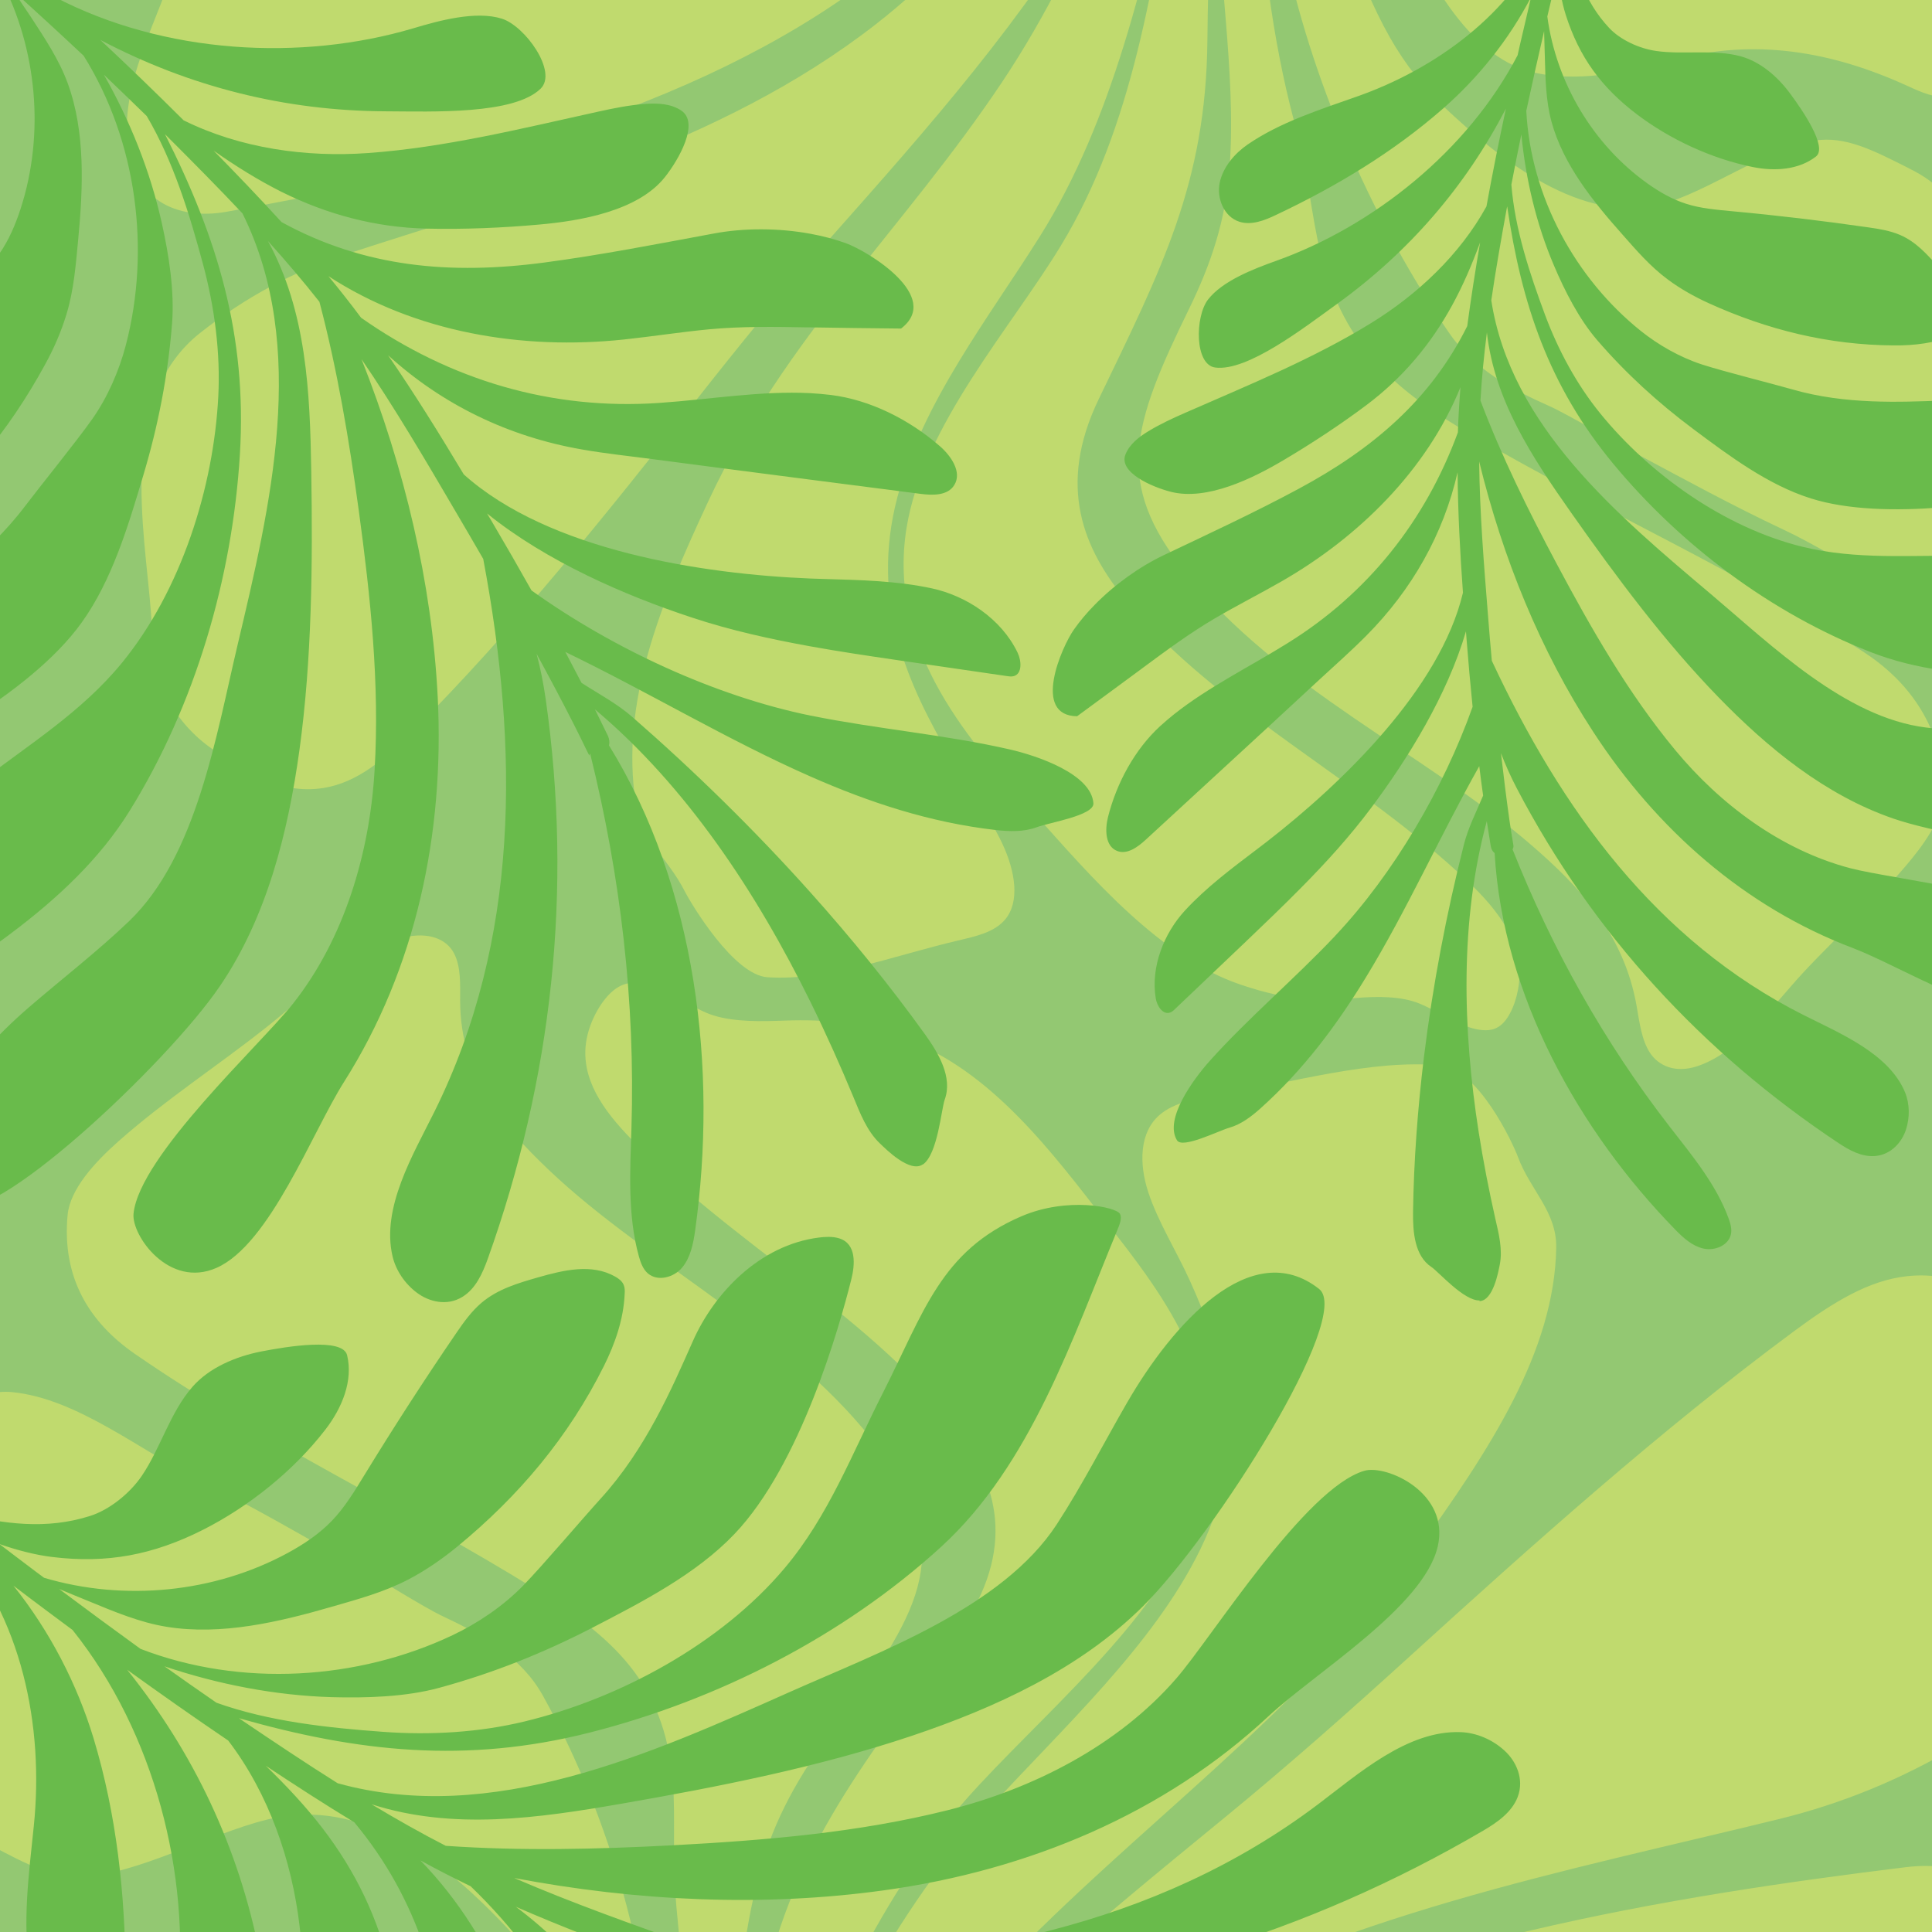
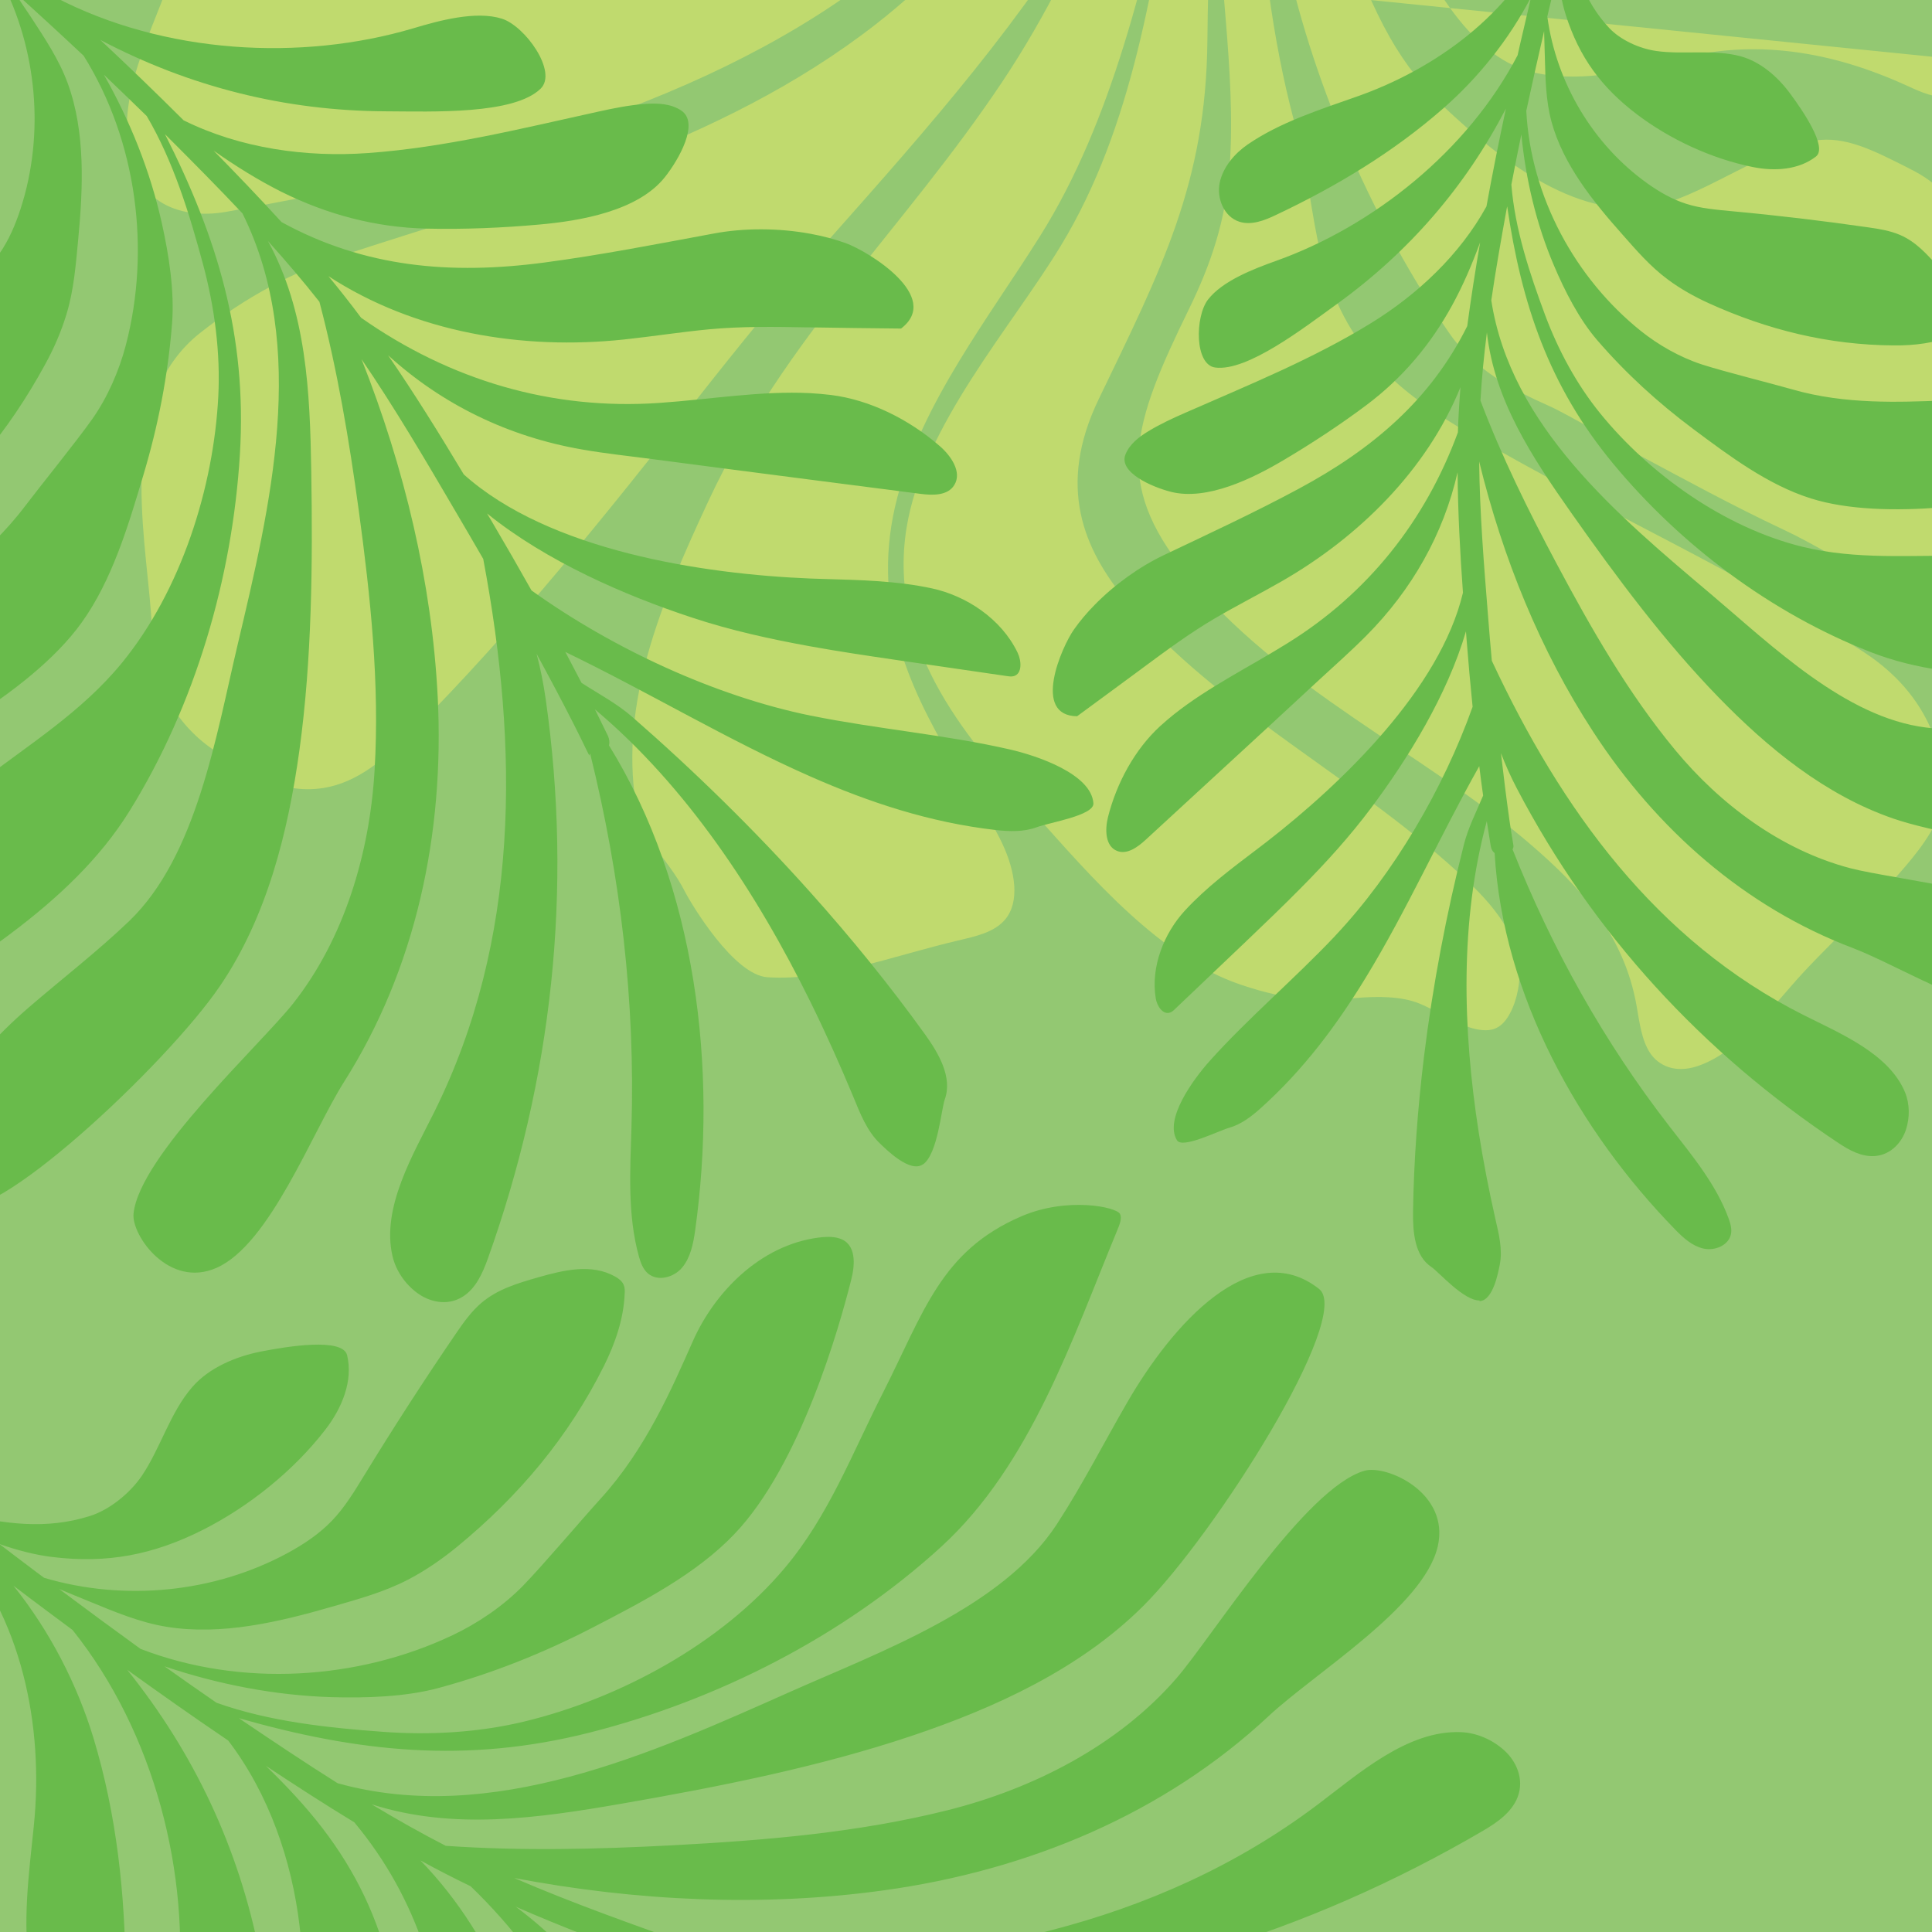
<svg xmlns="http://www.w3.org/2000/svg" id="Layer_1" version="1.1" viewBox="0 0 1800 1800">
  <defs>
    <style>
      .st0 {
        fill: none;
      }

      .st1 {
        fill: #69bb4b;
      }

      .st2 {
        fill: #93c872;
      }

      .st3 {
        fill: #c0da6e;
      }

      .st4 {
        clip-path: url(#clippath);
      }
    </style>
    <clipPath id="clippath">
      <rect class="st0" x="-32.1" y="-33.3" width="1864.3" height="1865.9" />
    </clipPath>
  </defs>
  <g class="st4">
    <rect class="st2" x="-274.6" y="-243.3" width="2299.4" height="2500.2" />
-     <path class="st3" d="M1754.4,2055.2c9.2-19.5,13.6-41.8,22.2-60.9,26.8-59.4,83.8-118,91.1-181.5,6.7-58.1-37.6-79.8-92-73.2-217.4,26.7-486.9,69.9-701.6,186.1-137.3,74.3-266.1,176.4-391.5,285.5,120-118.1,238.2-238.5,373.5-317.8,186.7-109.4,404.3-150.2,601.3-198.6,58.3-14.3,113.7-36.8,168.2-69.3,99.2-59.1,93.9-183.1,102.1-263,2.2-21.8,7.2-46.4,2-70-5.8-26-22.5-46.9-38.8-59.8-29.3-23.1-65.1-49.1-114.2-43.7-35.8,3.9-68.8,24.3-104.9,51-124.7,92.3-244,199.2-358.8,303.6-55.2,50.2-112.5,101-169.7,147.9-126.8,103.9-244.6,200.4-352.7,325-4.4,5.1-8.8,10.2-13.2,15.3,46.4-69.5,96.6-136.7,154.8-197.5,130.4-136.1,275.8-234.6,386-386.8,70.9-98.1,129.9-188.8,131.7-284.8.6-34.1-24.2-53.7-35.7-84.9-4.8-12.9-36.9-82-72.3-85.2-64.2-5.8-136.4,15.7-207.6,27.8-19.4,3.3-40,6.3-54,18.4-18.4,15.9-19.5,44.6-10.4,72.2,9.1,27.6,26.4,55,38.6,82,32.4,71.7,58.2,151.3,9.7,250.7-43.7,89.6-129.2,167.1-198,242.7-97.2,106.8-157,241.3-216.7,373.9,50.3-137.2,99.3-274.1,196.4-383.7,67.8-76.5,178.3-166,214.2-262.5,43.4-116.8-31.2-208.4-84-276.3-48.3-62-106.3-140.9-187.2-169.9-48.6-17.4-78.7-18.4-119.5-16.8-22.6.8-48,.2-66-7.8-21-9.3-40.3-24.1-58.3-27-8.5-1.3-17.6-1.6-27.6,6.5-10.9,8.9-20.6,26.1-24.3,42.2-7.9,34,10.1,63.5,36.2,91.3,95.2,101.5,236,173.6,311.5,280.2,35.9,50.6,53.1,111.1-7,192.4-89.2,120.7-152.3,200.7-179.6,336.6-13.8,69-29.8,137.4-50.7,205.7,3.3-15,6.4-30,9.4-44.7,18.9-92.6,15.8-189.9,40.7-282,13.6-50.1,37.1-91.1,68.3-132.8,81.4-108.8,111.3-162.2,52-249.2-78.2-114.8-221.3-181.5-317.3-273.1-42-40-81.8-86.4-82-157,0-15.2.9-31.8-5.8-44.4-6.7-12.7-23.1-20.4-47.5-14.4-47.6,11.8-93.2,56.8-128.5,84.5-44.3,35-93.5,67.1-136.3,105-22.5,19.9-45.3,44.9-47.6,68.8-5.5,58.6,20.2,100.1,62.7,129.5,117.7,81.4,250.6,143.3,373.2,219.3,70.8,43.9,120.3,86.5,127.9,178.2,3,36.3-1.3,73.1,4.3,127.1,8.3,78.8,3.8,165.3-8.2,250.5-11.2,79.6-19.2,164.3-50.6,246.9,26.7-116.9,43.6-235.3,38-341.3-6.8-128.8-46.8-258.3-104.5-362.3-19.9-35.9-56.2-56.6-92.3-73.5-19.6-9.2-61.6-36.1-83.8-48.6-47-26.5-93.7-53.8-142.5-78-56.5-28-115-76.8-176-82.7-30-2.9-76.5,17.1-99.5,49.2-24.5,34.3-19.9,74.9-15.3,108.6,5.9,43,12.8,86.8,22.6,128.2,9.5,40.2,18.4,84.4,39.4,111.1,9.9,12.5,22.5,19.5,34,25.6,31.6,16.8,59.3,32,92.5,28.3,52.8-6,122.5-45.1,173-54.7,87.9-16.7,162.2,47.9,212.3,100.5,17.6,18.5,33.5,42,44.7,68.2,50.3,117.2,35.4,276.9,18.5,424.7-4.6-28.7-8.8-59.6-11.9-82-10-72.3-20.6-143.9-36.7-213.3-16-68.8-48.7-149.5-113.1-167.4-43.6-12.1-98.5-4.7-151.9,5.9-90.1,17.9-169.3,2.6-243.5-33.3-12.7-6.1-26-12.8-46.3-12.8-20.2,0-48.6,7.9-80.1,27.4-24.4,15.1-48,35.5-71.4,55.5-35.1,30-73.2,63.9-97,92.5-35.3,42.5-27.6,100.7,4.1,121.2,102.8,66.9,220.8,105.5,366.6,83.4,68.2-10.4,145.5-41.6,216-50.1,64.2-7.8,125.5,5.7,160.6,47.1,26.9,31.8,44.1,77.1,58.6,117.4,13.4,37.2,32.4,90.3,66.7,80.3,0,0,0-.1,0-.2,25.9-7.8,68.5-50.1,90.9-67.9,95.1-75.7,190.6-145.8,295.8-199.6,154.1-78.9,293.7-74.9,410.6-25.8,72.3,30.4,142,77.8,224.4,92.9,60.4,11.1,145.2-31.9,178.7-103h0Z" />
-     <path class="st3" d="M177.2-111c-4.8,19.3-5,41.2-9.3,60.1-13.6,58.8-53.7,117.8-49.5,180,3.8,56.8,46.2,76.5,92.7,68.2,185.9-33.4,414.7-84.8,583.4-205.3,107.9-77.1,203.6-181,295.3-291.6-85.4,119.2-168.9,240.6-274.2,322.5-145.3,113.1-329,160.2-493.5,214.1-48.7,16-93.4,39.8-135.8,73.3-77,61-51.7,181.7-45.7,259.8,1.7,21.3,1.4,45.5,9.9,68.3,9.4,25.2,27.5,45,43.9,57,29.5,21.5,65.2,45.6,107.3,38.7,30.7-5,56.2-26,83.3-53.3,93.9-94.2,180.5-202.5,263.7-308.1,40-50.8,81.7-102.3,124-149.9,93.7-105.6,180.8-203.7,254.8-328.9,3-5.1,6-10.2,9-15.4-29.1,69.3-61.9,136.6-102.7,197.7-91.5,137.1-202.5,238-273.6,390.2-45.8,98-82.3,188.5-67.9,282,5.1,33.3,30.1,51.5,45.4,81.5,6.3,12.4,46,78.7,77.5,80.6,57.1,3.5,116.8-20,177.2-34.2,16.4-3.9,34-7.5,44.2-19.8,13.5-16.2,9.7-44.1-2.9-70.8-12.6-26.6-32.3-52.8-47.4-78.6-40.2-68.7-76.1-145.5-50.2-244,23.4-88.8,85.3-167.2,133-243.3,67.4-107.4,97.3-240.5,127.6-371.8-21.2,135.5-41.4,270.6-108.2,380.7-46.6,76.9-128.5,167.9-143.9,263.2-18.6,115.4,62,202.1,119.5,266.4,52.6,58.8,116.5,133.7,192.1,159.2,45.4,15.3,71.9,15.2,107.4,12.3,19.6-1.6,42-1.8,59.1,5.3,19.9,8.3,39.3,22.2,55.6,24.3,7.6,1,15.7,1,23.1-7.3,8-9.1,13.7-26.2,14.2-42,1.2-33.4-19.4-61.5-46.9-87.8-100.3-95.7-235.5-161.1-319.3-262.5-39.8-48.1-65-106.4-25.8-187.8,58.1-120.7,100-200.8,101.3-334.2.6-67.7,3.3-135,10.2-202.2-.4,14.8-.6,29.4-.8,43.9-1.2,90.9,17.8,185.6,11.3,276.3-3.5,49.3-17.3,90-37.7,131.8-53.2,108.8-70.4,161.9-4.1,244.7,87.5,109.2,224,169.4,323.2,255.3,43.4,37.6,86,81.5,97.9,150.3,2.6,14.8,4.5,31,12.4,43.1,8,12.1,23.6,19.1,43.9,12.4,39.7-13.1,72.2-58.5,98.4-86.8,33-35.6,70.7-68.6,101.9-107,16.4-20.2,32.2-45.3,30.2-68.7-4.9-57.3-34.3-96.9-76.4-124.1-116.6-75.3-243.2-131.1-363.2-201-69.2-40.4-119.7-80.2-141.6-169.3-8.7-35.3-11-71.3-24.9-123.8-20.3-76.5-30.8-160.9-34.4-244.4-3.4-77.9-10.5-160.8,3.2-242.3-4,114.8,1,230.9,23.5,333.9,27.4,125.3,83.9,250.1,151.7,349.6,23.4,34.3,58.6,53.2,93.1,68.5,18.6,8.3,60,33.1,81.5,44.5,45.5,24.3,91,49.2,137.7,71.1,54.1,25.4,113.4,70.9,167.9,74.6,26.8,1.8,64.2-19.2,78.9-51.4,15.7-34.3,4.9-73.7-4.7-106.4-12.3-41.7-25.6-84.2-41.1-124.2-15-38.8-30.1-81.6-53-106.9-10.8-11.9-22.9-18.2-34-23.8-30.5-15.3-57.2-29.2-85.6-24.4-45.2,7.6-99.8,48.1-142.4,59.2-74.2,19.3-149.9-41.1-202.6-90.7-18.5-17.4-36.3-39.8-50.5-64.9-63.5-112.5-77-268.7-86.8-413.3,8.8,27.8,17.6,57.8,24,79.5,20.8,70.1,41.9,139.6,67.6,206.7,25.4,66.6,67.5,144.1,126.9,159.3,40.2,10.3,87,1.3,132.1-10.9,75.9-20.6,147.8-8.3,218.8,24.2,12.1,5.5,24.9,11.6,42.6,10.8s41.3-9.4,65.6-29.5c18.8-15.6,36.1-36.3,53.3-56.6,25.8-30.4,53.4-64.7,69.5-93.5,23.8-42.6,7.4-99.1-23.7-118-101.1-61.7-210.8-95.3-334.8-68.8-58,12.4-120.5,45.5-180.8,56.2-54.9,9.8-110.8-1.3-148.5-40.5-28.8-30.1-51.4-73.7-70.8-112.4-17.9-35.8-43.4-86.9-71.8-76,0,0,0,.1,0,.2-21.4,8.4-51.7,51.2-68.3,69.3-70.7,77.1-142.6,148.6-225.8,204.6-121.8,82.1-244.7,83.1-355.2,39.1-68.4-27.2-137.3-70.9-211.9-82.9-54.8-8.8-121.8,36.1-139.3,106.5h0Z" />
+     <path class="st3" d="M177.2-111c-4.8,19.3-5,41.2-9.3,60.1-13.6,58.8-53.7,117.8-49.5,180,3.8,56.8,46.2,76.5,92.7,68.2,185.9-33.4,414.7-84.8,583.4-205.3,107.9-77.1,203.6-181,295.3-291.6-85.4,119.2-168.9,240.6-274.2,322.5-145.3,113.1-329,160.2-493.5,214.1-48.7,16-93.4,39.8-135.8,73.3-77,61-51.7,181.7-45.7,259.8,1.7,21.3,1.4,45.5,9.9,68.3,9.4,25.2,27.5,45,43.9,57,29.5,21.5,65.2,45.6,107.3,38.7,30.7-5,56.2-26,83.3-53.3,93.9-94.2,180.5-202.5,263.7-308.1,40-50.8,81.7-102.3,124-149.9,93.7-105.6,180.8-203.7,254.8-328.9,3-5.1,6-10.2,9-15.4-29.1,69.3-61.9,136.6-102.7,197.7-91.5,137.1-202.5,238-273.6,390.2-45.8,98-82.3,188.5-67.9,282,5.1,33.3,30.1,51.5,45.4,81.5,6.3,12.4,46,78.7,77.5,80.6,57.1,3.5,116.8-20,177.2-34.2,16.4-3.9,34-7.5,44.2-19.8,13.5-16.2,9.7-44.1-2.9-70.8-12.6-26.6-32.3-52.8-47.4-78.6-40.2-68.7-76.1-145.5-50.2-244,23.4-88.8,85.3-167.2,133-243.3,67.4-107.4,97.3-240.5,127.6-371.8-21.2,135.5-41.4,270.6-108.2,380.7-46.6,76.9-128.5,167.9-143.9,263.2-18.6,115.4,62,202.1,119.5,266.4,52.6,58.8,116.5,133.7,192.1,159.2,45.4,15.3,71.9,15.2,107.4,12.3,19.6-1.6,42-1.8,59.1,5.3,19.9,8.3,39.3,22.2,55.6,24.3,7.6,1,15.7,1,23.1-7.3,8-9.1,13.7-26.2,14.2-42,1.2-33.4-19.4-61.5-46.9-87.8-100.3-95.7-235.5-161.1-319.3-262.5-39.8-48.1-65-106.4-25.8-187.8,58.1-120.7,100-200.8,101.3-334.2.6-67.7,3.3-135,10.2-202.2-.4,14.8-.6,29.4-.8,43.9-1.2,90.9,17.8,185.6,11.3,276.3-3.5,49.3-17.3,90-37.7,131.8-53.2,108.8-70.4,161.9-4.1,244.7,87.5,109.2,224,169.4,323.2,255.3,43.4,37.6,86,81.5,97.9,150.3,2.6,14.8,4.5,31,12.4,43.1,8,12.1,23.6,19.1,43.9,12.4,39.7-13.1,72.2-58.5,98.4-86.8,33-35.6,70.7-68.6,101.9-107,16.4-20.2,32.2-45.3,30.2-68.7-4.9-57.3-34.3-96.9-76.4-124.1-116.6-75.3-243.2-131.1-363.2-201-69.2-40.4-119.7-80.2-141.6-169.3-8.7-35.3-11-71.3-24.9-123.8-20.3-76.5-30.8-160.9-34.4-244.4-3.4-77.9-10.5-160.8,3.2-242.3-4,114.8,1,230.9,23.5,333.9,27.4,125.3,83.9,250.1,151.7,349.6,23.4,34.3,58.6,53.2,93.1,68.5,18.6,8.3,60,33.1,81.5,44.5,45.5,24.3,91,49.2,137.7,71.1,54.1,25.4,113.4,70.9,167.9,74.6,26.8,1.8,64.2-19.2,78.9-51.4,15.7-34.3,4.9-73.7-4.7-106.4-12.3-41.7-25.6-84.2-41.1-124.2-15-38.8-30.1-81.6-53-106.9-10.8-11.9-22.9-18.2-34-23.8-30.5-15.3-57.2-29.2-85.6-24.4-45.2,7.6-99.8,48.1-142.4,59.2-74.2,19.3-149.9-41.1-202.6-90.7-18.5-17.4-36.3-39.8-50.5-64.9-63.5-112.5-77-268.7-86.8-413.3,8.8,27.8,17.6,57.8,24,79.5,20.8,70.1,41.9,139.6,67.6,206.7,25.4,66.6,67.5,144.1,126.9,159.3,40.2,10.3,87,1.3,132.1-10.9,75.9-20.6,147.8-8.3,218.8,24.2,12.1,5.5,24.9,11.6,42.6,10.8s41.3-9.4,65.6-29.5h0Z" />
    <path class="st1" d="M859.9,1084.9c13.8-9.7,17.1-51.7,20.3-60.5,7.5-20.8-5.8-43.2-18.5-60.9-32.7-45.4-68.5-89.5-106.4-131.8-52.4-58.6-108.9-113.8-166.5-164-14.3-12.4-31.1-21.2-47-31.5-5-9.6-10-19.2-15.1-28.8,78,37.7,151.5,82.2,228.5,116.1,54.7,24.1,111.2,42.8,172.4,49.8,12.6,1.4,26.2,1.9,38.3-2.6,12.2-4.5,53.6-11,52.8-22.3-1.9-27.2-52-44.2-77.6-50.1-59.5-13.7-124-19.1-184.8-31.4-.4,0-.8-.2-1.2-.2-88.5-18.1-183.8-62.1-259.9-116.6-12-21.4-24.3-42.7-36.7-63.8-1.6-2.6-3.1-5.3-4.7-7.9,55.8,45,129.1,76.6,191,97,35.6,11.8,72.7,20,110.3,26.8,26.6,4.8,53.5,8.8,80.2,12.7,34.3,5,68.7,10,103,15,2.1.3,4.2.6,6.3,0,7.9-2.3,7.1-14.3,3.5-21.8-15.2-31.7-47.9-53-79.7-59.9-32.9-7.1-66.4-7.8-101.1-8.8-4-.1-8.1-.3-12.2-.4-100.5-4.1-243.6-25.9-323-97-22.6-37.7-45.9-75.2-70.5-111,50.8,46.3,112.6,75.9,180.3,87.7,22.6,4,45.5,6.3,67.9,9.3,48.4,6.4,96.8,12.6,145.3,18.9,34.2,4.4,68.3,8.8,102.5,13.2,11.4,1.5,25.4,1.8,31.5-8.2,7.4-11.9-2.9-27-13.3-36.1-28.8-25.1-65.4-43.3-101.5-47.8-6.4-.8-12.8-1.3-19.2-1.7-46.2-2.4-94.2,5.9-141,9.1-100.1,6.9-194.7-21.1-277.7-79.4,0-.1-.2-.3-.3-.4-9.6-12.9-19.7-25.7-30.1-38.3,80.9,52.7,181,69,275.3,59,26.4-2.8,53-7,79.4-9.5,29.9-2.8,61-2.4,91-1.8,1.1,0,2.3,0,3.4,0,28,.5,56.3.8,84.4,1.1,38.6-29.5-29.9-71.7-51.6-79.6-10.3-3.7-21.4-6.6-32.8-8.7-29.9-5.5-62.2-5.5-90.3-.2-51.2,9.5-105,20-157,26.9-87.7,11.7-168.2,4.8-245.5-37.6-20.7-22.7-42-44.9-63.3-66.6,20.5,14.4,41.5,27.5,63,38.3,42.6,21.2,87.8,33.3,135.6,34.4,34.2.8,71.2-.7,105.9-3.9,36.6-3.3,90.8-12.3,116-44.1,12.9-16.3,32.6-50.6,15.1-62.1-9.7-6.4-21.9-6.9-33.4-6.1-14.8,1.1-29.4,4-43.8,7.2-71.3,15.7-142.9,33.5-214.8,38.6-57.1,4.1-118.5-4.2-171.5-30.5-25.4-25.3-51.3-50.3-77.6-74.9,82.9,43.6,171.8,66.1,266,66.5,43.8.2,119.4,3.2,144.2-21.1,16.1-15.7-14.5-58.4-36.1-65.2-24-7.6-58.3,1.7-82.3,8.9C280.8,57.3,153,50.6,50.6-3c-6.7-6.2-13.5-12.3-20.2-18.5-9.2-8.3-18.4-16.6-27.7-24.9C48-22.7,98.1-8.1,147.5-3.1c70.1,7.2,140,1.3,209.8-11.8,12.9-2.4,27.2-6.1,35.2-17.2,10.2-14.1,5.1-35.7-7.5-47.6-12.6-11.9-31.3-16.5-47.5-16.2-41.6.8-82.4,14.6-124,27.1C129-43.4,30.8-44.2-46.6-90.5c-31.7-28.2-63.6-56.2-95.4-84.3-7.2-6.3-14.3-12.6-21.5-18.9-4.4-3.9-10.8-4.4-15.1,0-3.8,4-4.4,11.7,0,15.6,36.5,32.3,73.2,64.5,109.7,96.8C-51.8-44-40.1-9-44.9,30.8c-2.1,17.8-12.9,37.8-26,50.8-20.7,20.7-50.3,34.9-68.7,58.4-13.7,17.4-19.1,41.9-19.2,64.9-.1,23,1.2,72.1,17.2,72.8,22.9,1,44.6-12.8,60.7-31,30.3-34.1,53.9-78.3,66.3-121.5C-1.1,78.6-1,37.6-15.8-8.5c-4.5-14.1-11.5-28.9-19.8-43.1,10.2,9.1,20.3,18.1,30.4,27.3,2,1.8,4,3.6,6.1,5.5C34.5,45.8,41.8,124.5,19.3,194.2c-4.9,15.1-11.2,29.9-20.3,42.8-9.8,13.8-22.6,25.1-34.9,36.2-36.3,32.9-72.2,67-106.8,101.7-8.1,8.2-16.3,16.7-22,26.6-9.3,16.3-11.1,34.8-12.7,52.7-2.1,23.1-3.4,48.5,12,66.3,2.2,2.6,4.9,5,8.3,5.8,2.7.6,5.5,0,8.1-.5,21.7-5.2,41.4-16.5,58.7-29.7,55.4-42,98.4-94.4,132.2-156.3,8.1-14.7,15.1-30.7,20-46.9,7-23,8.7-46.3,10.9-69.2,4.6-48.3,7-100.3-9.7-146.1-8-22-21.5-42.1-34.4-61.9C23.4,8,18.2,0,13-7.9,34.7,11.8,56.5,31.8,77.9,51.9c49.9,79.8,62.5,181.2,39.3,269.8-6.2,23.6-16.9,48.4-31.3,68.8-13.9,19.8-48.5,62.5-62.2,80.6-35.5,47.1-83.7,79.7-120.8,105.2-38.2,26.3-72,73.3-68.8,125.2.3,5.2,1.1,11.8,3.9,17.2,7.5,14.4,25.6,9.3,37.7,3.7,37.6-17.5,151.2-73.7,200.4-142.4,28.4-39.6,43.4-90.2,57.4-137.1,13.9-46.4,23-93.1,26.8-141.5,2.4-30.1-3-64.3-9.6-93.8-10.7-48.1-29.5-95-53.9-138,13.4,12.8,26.7,25.6,39.9,38.5,24.9,42.2,40,91.8,52.4,137.9,10.9,40.4,16.3,82.7,14.3,122.9-4.3,85.5-34.8,181.5-89.9,248.8-37.8,46.1-87.2,76.3-134.8,113-63.3,48.8-113.1,73.2-129.8,148.1-9.5,42.7,7.5,83.1,14.1,85,3.9,1.1,9.1-2.1,13.7-5.1,85.2-55.8,188.1-112.9,244.1-203.3,61.2-98.7,95.7-217.2,102.7-332.1,6.8-111.2-21.2-202.1-69.8-298.3,1,1,2,2,3,3,23.1,23.1,46.5,46.7,69.2,70.8,62,124.8,25.8,273.7-4.7,402.7-20,84.6-38,196.2-100.8,256.6-29.2,28-63.2,54.3-93.6,80.5-60.3,52-123.9,134.2-66.7,183.5,29,24.9,194.9-130,244.8-203.4,44.1-64.8,63.6-144.1,74.1-220,11.6-84.5,12.4-173.1,11-259.5-1.2-74.2-4.4-149-40.4-214.7,16.7,18.6,32.9,37.5,48,56.7,16.9,64,27.7,129.1,36.7,194.7,10.9,80.3,19.5,161.2,14.7,241.6-4.5,77-28,156.9-76.2,217.8-29.7,37.5-143.1,141.8-148.4,195.5-2,20,32.9,70.1,77.4,50.4,49.7-22,88.9-126.1,118.6-173,67.1-105.8,93.8-231.4,87.4-358.9-5.4-106.4-31-213.6-71-314.7,31.2,45.7,60,94.7,88.1,142.7,8.5,14.4,16.9,28.9,25.3,43.4,33.5,177.7,33.8,355.2-45.5,515.1-19.6,39.6-49.6,89.2-39,134.6,3.1,13.3,11.6,25.7,22.7,34,11.2,8.4,28,12.8,42.5,3.8,12.4-7.6,18.7-22.1,23.4-35,60.2-168,79.5-343.9,54.1-521.9-2-13.8-4.7-28-8.5-42.2,11.8,21.7,23.4,43.4,34.5,65.3,4.2,8.2,8.3,16.6,12.3,24.9s1.8,2.4,3.2,3.1c28.4,114.8,42,231.1,38.4,348.5-1.2,39.4-3.8,81.4,7,119.9,1.6,5.7,3.8,11.7,8.3,15.6,9.1,7.8,24.1,3.9,31.9-5.4,7.8-9.3,10.4-22.3,12.1-34.3,21.1-150.4,1.4-320-80.2-452.2.7-2.8.3-5.9-.9-8.7-4-8.3-8.1-16.6-12.2-24.9,85.2,71.6,150.6,170.7,200.9,272.8,14.4,29.3,27.6,58.8,39.7,87.9,6.4,15.5,12.7,32.1,24.8,43.6,5.6,5.4,28.1,28,40.1,19.6h0Z" />
    <path class="st1" d="M1378.5,1211.6c-14.7.4-38.1-26.6-44.8-31.1-15.8-10.4-17.4-32.6-17.2-51.2.7-47.8,4.3-96.4,10.2-144.8,8.2-67,21-133.7,37.2-197.7,4-15.8,11.6-30.5,17.9-45.6-1.3-9.1-2.5-18.3-3.6-27.4-37,65.8-67.3,134-105.5,196.6-27.1,44.5-58.2,86.3-98.5,122.4-8.3,7.4-17.8,14.7-28.7,17.8-10.9,3.2-43.9,19.9-48.9,11.8-12.2-19.6,15.2-56.9,30.5-74,35.7-39.8,79.2-76.6,116.5-116.1.2-.2.5-.5.7-.8,54.3-57.7,100.5-136.7,127.7-213-2.1-20.8-4-41.7-5.6-62.5-.2-2.6-.4-5.2-.6-7.8-17.4,59.4-54.1,118.7-88.2,164.3-19.6,26.3-42,51-65.6,74.8-16.7,16.9-33.9,33.4-51.1,49.8-22,21-44.2,42-66.2,63-1.3,1.3-2.7,2.6-4.5,3.2-6.8,2.5-12.3-6.2-13.4-13.1-4.9-29.5,7.8-60.8,27.1-81.8,20-21.7,43.6-39.3,68-57.8,2.8-2.1,5.6-4.3,8.5-6.5,69.9-54.3,161.4-142.4,182.6-231.9-2.7-37.4-4.7-75.1-5-112.2-13.2,57.8-42.6,109.6-85.2,152.4-14.2,14.3-29.4,27.7-43.9,41.1-31.4,29.2-63,58.2-94.6,87.3-22.3,20.5-44.5,41-66.8,61.5-7.4,6.8-17.3,14.2-26.7,10.5-11.2-4.4-11.4-20-8.5-31.6,8.1-32,25.1-63.2,48.7-84.8,4.2-3.8,8.5-7.5,12.9-11,31.9-25.3,70.4-44.2,105.4-66,75.1-46.5,128.7-114.1,159-196.6,0-.1,0-.3,0-.4.4-13.8,1.3-27.7,2.4-41.7-31.5,77.5-95.1,140-167.5,181.4-20.3,11.6-41.4,22.3-61.5,34.1-22.8,13.4-44.8,29.6-66,45.3-.8.6-1.6,1.2-2.4,1.8-19.8,14.7-39.9,29.3-59.8,44-42.3-.5-14.5-64.5-2.8-81,5.5-7.8,12-15.5,19.1-22.7,18.6-19,41.8-35.6,64.5-46.4,41.4-19.7,85.2-40,125.8-61.9,68.6-36.9,122.8-82.8,156.9-151.5,3.5-26.1,7.6-52.3,12-78-7.5,20.4-15.9,40.1-26,58.5-19.9,36.4-46.2,67.8-79.8,93-24.1,18.1-51.3,36-77.7,51.6-27.9,16.5-71.1,38.1-105,29.2-17.4-4.5-48.6-18-41.9-34.8,3.8-9.4,12.2-16,20.9-21.3,11.1-6.8,23-12.3,34.9-17.5,58.8-25.8,119-50.2,173-83.5,42.9-26.4,82.7-63.5,107.5-108.7,5.5-30.3,11.6-60.7,18.1-91.1-37.5,72.3-89.9,133.2-157.1,181.8-31.3,22.6-83.8,63.3-113.7,59.4-19.4-2.6-18.8-47.5-6.8-63.2,13.4-17.5,42.6-28.7,63.3-36.1,90.6-32.3,178.7-102.4,225.2-191.6,1.7-7.7,3.5-15.4,5.3-23,2.4-10.4,4.9-20.9,7.3-31.3-20.6,39.6-49.2,75.2-82,103.9-46.6,40.8-99.5,72.6-156,99.3-10.5,5-22.6,9.7-33.7,6.2-14.4-4.5-21.5-21.9-18.4-36.5,3.1-14.6,14.1-27.3,25.9-35.4,30.1-20.7,66.3-32.2,102.3-44.9,73.1-25.8,143-76.7,175.2-148,8.6-35.6,17.4-71.1,26.2-106.6,2-8,3.9-16,5.9-24,1.2-4.9,5.5-8.6,10.8-7.7,4.7.8,9,5.8,7.8,10.7-10,40.8-20.1,81.7-30.1,122.6,6.3,34.3,15.5,64.3,38.8,89.2,10.4,11.1,28.1,19.3,44,21.5,25.2,3.6,53.5-1.8,78.4,4.9,18.5,5,34.6,19,46.2,34.7,11.6,15.7,35.2,50,24.1,58.7-15.9,12.4-38.3,14-58.9,9.8-38.7-7.8-77.7-26.1-108.2-49.3-33-25.1-53.5-53.2-66-92.4-3.8-12-6.2-25.7-7.4-39.7-2.7,11.4-5.5,22.9-8.2,34.3-.5,2.3-1.1,4.6-1.6,6.9,8.3,61.5,42.4,119.2,93.3,155.5,11.1,7.9,23,14.8,35.9,18.9,13.9,4.5,28.7,5.6,43.1,7,42.4,3.9,85.1,9,127.3,15.1,9.9,1.4,20,3.1,29.1,7,14.8,6.4,25.3,18.2,35.4,29.6,13.1,14.8,26.6,31.5,24.6,51.6-.3,2.9-1,6-3,8.2-1.6,1.8-3.9,2.8-6.1,3.8-18.1,7.6-37.9,9.9-56.9,9.7-60.6-.4-117.5-14.4-172.7-39.5-13.1-6-26.2-13.3-37.7-21.9-16.5-12.2-29.4-27.3-42.3-41.9-27.4-30.8-55.2-65.2-66.1-105.1-5.2-19.2-5.7-39.9-6.2-60-.2-8.1-.5-16.2-.7-24.4-5.7,24.7-11.3,49.5-16.6,74.3,4.2,80.2,45.8,156.2,106.7,205,16.2,13,36.3,24.5,56.8,31.2,19.9,6.5,66,18,84.8,23.4,49,14.1,99.7,11.7,139,10.3,40.4-1.5,88.1,13.4,111.8,50.6,2.4,3.8,5.1,8.7,5.8,13.8,1.8,13.7-13.7,19.5-25.1,21.8-35.6,7.3-145,26.9-214.5,5-40.1-12.6-76.1-39.6-109.6-64.6-33.1-24.7-63-52-89.9-83.2-16.7-19.5-30-45.6-40-69.2-16.4-38.4-26.3-80.2-30.4-122.2-3.2,15.6-6.3,31.2-9.3,46.8,3.3,41.7,17.3,83.4,31.4,121.4,12.4,33.3,29.7,65,51.2,91.5,45.8,56.5,115.6,106.6,188.6,124.5,50.1,12.3,100.5,7.7,152.9,8.4,69.7,1,117.5-7.7,166.9,35.1,28.2,24.4,36.2,60.8,32.4,65.5-2.2,2.8-7.6,3.2-12.4,3.5-88.9,5.3-191,18.9-276.3-14.4-93.1-36.4-177.1-99.9-239.5-175.1-60.4-72.8-85.8-149.4-99.1-240.2-.2,1.2-.5,2.4-.7,3.6-5,27.7-10,55.8-14.1,84,18,117.3,118.3,200.8,204.6,273.7,56.6,47.8,125.3,115,200.4,124.3,34.9,4.3,72.4,4.9,107.2,7.3,69.1,4.8,155.7,28.5,139.4,91.7-8.3,31.9-204.4,10.6-276.8-14.1-63.9-21.9-117.5-66.2-162.9-112.9-50.6-52-95.4-112.3-137.6-172.3-36.2-51.5-71.3-104.4-78.4-167.8-2.7,21.3-4.8,42.5-6,63.5,19.9,52.5,44.7,102.7,71.1,152.2,32.3,60.6,66.6,120.5,110.2,173.2,41.7,50.4,98.5,93.3,163.4,110.3,40,10.5,173.2,24,203.9,58.1,11.4,12.7,11.5,64.9-30.2,74.2-46.6,10.3-126.6-40.9-171.3-57.9-100.9-38.2-182.8-110.6-241.9-201.3-49.4-75.7-84.5-162.3-106.4-252.1.5,47.3,4.4,95.6,8.2,143,1.1,14.2,2.3,28.5,3.6,42.7,64.8,139,153.3,260.8,289.9,329.8,33.8,17.1,80,35.8,95.1,72.3,4.4,10.8,4.5,23.6.8,34.9-3.8,11.5-13.7,23.1-28.5,24.4-12.7,1.1-24.4-5.5-34.2-12-127-84.4-228.8-195-299.6-330.1-5.5-10.5-10.6-21.7-15-33.2,2.4,20.9,5,41.7,7.9,62.4,1.1,7.8,2.4,15.6,3.7,23.4.2,1.3-.1,2.6-.8,3.8,37,93.2,85.5,179.9,146.6,258.6,20.5,26.4,43.4,53.9,54.9,85.8,1.7,4.8,3.1,10,1.8,14.9-2.6,10-15.3,15-25.6,12.6-10.3-2.4-18.6-9.9-25.8-17.3-90.2-92.3-160.9-218.7-168.6-351.1-2-1.6-3.2-3.9-3.6-6.4-1.3-7.8-2.5-15.5-3.7-23.3-25.2,92.7-22.5,194.1-7.5,289.9,4.3,27.4,9.6,54.4,15.5,80.6,3.2,13.9,6.9,28.5,4.1,42.6-1.3,6.6-6.1,33.6-18.9,34h0Z" />
    <path class="st1" d="M1371.1,2145.6c-7.4,16.4-50.7,28.1-59.3,33.2-20.3,12-46.5,2.5-67.6-7.2-54.1-25-107.6-53.6-159.6-84.6-72-43-141.2-90.8-205.5-140.9-15.9-12.4-28.5-28.2-42.4-42.7-11.1-3.2-22.2-6.6-33.2-10,55.2,73.8,116.7,141.5,167.8,215,36.3,52.2,67.2,107.4,86.9,169.7,4.1,12.9,7.2,26.9,5,40.4-2.3,13.6-.8,58.1-12.7,59.5-28.9,3.4-56.8-45.4-68.1-70.9-26.3-59.3-45-125.4-70.1-186.2-.2-.4-.3-.8-.5-1.2-36.8-88.6-102.1-179.1-174.6-247.6-24.9-8.3-49.6-16.8-74.3-25.6-3.1-1.1-6.2-2.2-9.2-3.3,58.4,49.2,106.3,119.3,140.2,179.7,19.5,34.8,35.6,71.8,50.3,109.7,10.4,26.8,20,53.9,29.4,81,12.2,34.7,24.3,69.6,36.4,104.3.7,2.1,1.5,4.3,1.3,6.5-.8,8.6-13.6,10.3-22.1,8-36.3-9.6-65.2-39.3-78.8-71.1-14.1-32.9-21.6-67.6-29.6-103.6-.9-4.1-1.9-8.3-2.9-12.6-24.5-103.9-76.2-248.6-166.8-317.2-44.1-16.1-88.1-32.9-130.5-51.4,58.8,43.8,102.2,102.2,128.2,170.4,8.7,22.8,15.8,46.2,23.4,68.9,16.5,49.1,32.8,98.4,49,147.7,11.5,34.7,22.9,69.5,34.4,104.2,3.8,11.6,7,26.1-2.3,34.5-11,10-28.9,2.4-40.6-6.7-32.1-25-58.6-59.5-70.6-96.2-2.1-6.5-4-13-5.6-19.7-11.8-47.7-12.8-99.4-18.9-148.7-13-105.7-61.3-198.6-139.2-273.6-.2,0-.3-.2-.5-.2-15.5-7.5-30.9-15.4-46.2-23.8,71.5,73.8,108.8,174.9,117.3,275.2,2.4,28.1,3.3,56.6,6,84.6,3.1,31.7,9.8,64,16.4,95.2.3,1.2.5,2.3.7,3.5,6.2,29.1,12.1,58.5,18.2,87.7-23.1,46.1-81.2-16.9-93.8-38-6-10-11.2-21-15.7-32.4-11.8-30-18.3-63.7-18.4-94.1-.3-55.3-.2-113.4-3.4-168.9-5.4-93.7-28.9-176.2-88.9-248.3-28-17-55.5-34.8-82.5-52.7,19.2,18.6,37.2,37.8,52.8,58.1,30.9,40.2,52.6,84.9,63.4,134.4,7.7,35.5,13.6,74.4,17.3,111.1,3.9,38.8,5.4,97.1-22.8,129.6-14.5,16.7-46.5,44-62.1,28.1-8.7-8.9-11.7-21.5-13.1-33.6-1.9-15.6-1.7-31.4-1.3-47.1,2.1-77.4,6.3-155.5-2.7-231.5-7.2-60.3-28.3-122.6-66.5-172.6-31.6-21.4-63-43.5-94.1-65.9,62.4,77.7,103.8,165.8,123.3,264,9.1,45.6,27.4,123.7,6.9,154.4-13.3,19.9-64.2-3.5-75.7-24.6-12.8-23.5-9.9-61.1-7.3-87.5,11.5-115.5-21.2-247.2-98.1-343.4-7.8-5.8-15.7-11.6-23.4-17.4-10.6-7.9-21.2-15.9-31.7-23.9,34.1,42.6,59.4,91.9,74.7,142.3,21.6,71.6,29.5,145.6,29.8,220.9,0,14-1,29.6-10.9,40.1-12.8,13.4-36.4,12.4-51.4,1.6s-23.6-29.3-26.6-46.3c-7.5-43.5-1.3-88.8,3.4-134.6,9.6-93-11-195.2-75.1-266.6-35.9-27.5-71.8-55.1-107.6-82.7-8.1-6.2-16.1-12.4-24.2-18.6-4.9-3.8-6.8-10.4-3-15.7,3.4-4.8,11.4-6.9,16.4-3.1,41.2,31.6,82.4,63.4,123.6,95,42.5,10.5,81.5,15.7,122.3,2.8,18.2-5.8,37-21,48.1-37.2,17.5-25.7,26.5-59.4,47.4-83.2,15.5-17.7,40.1-28.2,64.2-32.9,24.1-4.7,75.8-13.1,79.8,3.5,5.7,23.6-4.5,49-20.3,69.4-29.6,38.4-71.3,71.7-114,93.3-46.2,23.3-89.2,31.6-140.5,25.3-15.7-1.9-32.7-6.3-49.2-12.1,11.6,8.8,23.1,17.6,34.7,26.3,2.3,1.7,4.6,3.5,7,5.2,74.5,22.1,158.5,14.1,227.1-23.2,14.9-8.1,29.1-17.6,40.8-29.7,12.5-12.9,21.7-28.5,31-43.6,27.2-44.4,55.7-88.5,85.1-131.5,6.9-10.1,14.2-20.3,23.5-28.2,15.2-12.9,34.3-18.4,52.7-23.7,23.8-6.8,50.1-13.1,71.9-.7,3.2,1.8,6.3,4.1,7.8,7.5,1.2,2.7,1.2,5.7,1,8.6-1,23.6-9,46.4-19.3,67.1-32.9,66-79.1,121.2-137.2,168.8-13.8,11.3-29.2,21.9-45.1,30.2-22.7,11.8-46.8,18.3-70.3,25.1-49.7,14.4-103.8,27.3-155.1,18.9-24.7-4-48.5-14-71.8-23.6-9.4-3.8-18.8-7.7-28.1-11.6,25.1,18.8,50.4,37.4,75.8,55.8,93.7,36.1,202.5,29.1,290.7-12.7,23.5-11.1,47.3-27.2,65.9-46.3,18-18.5,55.8-63,72-80.8,42.3-46.4,66.6-103.1,86-146.8,19.9-45,62.3-89.6,117.4-96.6,5.6-.7,12.7-1.2,18.8.7,16.6,5,14.9,24.8,11.4,38.5-10.7,42.7-46.9,172.2-108.9,237.1-35.8,37.5-85.8,63.1-132.1,87.1-45.9,23.7-92.9,42.5-142.9,56.1-31.1,8.5-68,9.6-100.3,8.7-52.6-1.6-105.6-11.9-155.6-28.7,16.1,11.4,32.2,22.8,48.4,33.9,49.3,17.6,104.3,23.4,155.1,27.1,44.6,3.3,89.9.5,131.7-9.6,88.8-21.4,183.3-72.4,242.7-143.1,40.8-48.5,62.4-106,91.3-162.9,38.4-75.7,54-132.4,129.1-164.7,42.9-18.4,88.6-8.7,91.9-2.2,2,3.8-.3,9.9-2.6,15.3-41.4,99.9-80.5,218.4-164,294.8-91.2,83.3-208.4,142.9-327.5,173.1-115.2,29.2-216.1,18.1-326.8-13.4,1.3.8,2.5,1.7,3.8,2.6,28.9,19.5,58.3,39.2,88.2,58,143.3,39.8,292.1-27.5,421.2-85,84.7-37.7,198.1-78.7,248.7-156.1,23.5-36,44.3-76.7,65.6-113.5,42.3-73.2,115.7-155.8,178.9-105.9,32,25.2-97.1,228.9-164,295.5-59.1,58.8-138.3,94.9-215.7,120.9-86.2,28.9-179,47.3-269.9,63.1-78,13.5-157.1,25-233.2.6,22.8,13.7,45.9,26.8,69.1,38.7,70.5,4.9,140.9,3.2,211.5-.5,86.4-4.6,172.9-11.8,256.2-32.7,79.8-20,158.9-60.4,213-122.8,33.3-38.4,119.9-177.2,175.1-193.4,20.5-6,80.1,20.3,68.4,70.6-13.1,56.2-114.3,117.6-157.5,157.9-97.4,90.9-223.7,143.8-358.7,162.4-112.7,15.6-230.2,10.1-344.2-11.5,54.2,23.4,111.4,43.7,167.4,63.5,16.8,5.9,33.7,11.9,50.6,17.7,193-.5,379.2-35.4,530.8-149.8,37.6-28.3,83.5-69.4,133.3-67.3,14.6.6,29.3,7,40.2,16.9,11.1,9.9,19,26.7,12.6,43.5-5.5,14.4-19.4,23.9-32,31.3-164.1,96.1-344.5,151.2-536.3,160.2-14.9.7-30.4.6-45.9-.4,25.1,8,50.2,15.7,75.4,23,9.4,2.7,19,5.3,28.6,7.8,1.6.4,2.9,1.4,3.9,2.7,126,6.8,250.7-2.2,373.1-29.2,41.1-9.1,84.6-20.1,127.2-16.5,6.3.5,13,1.7,18,5.6,10.1,7.9,8.9,24.3.7,34.3-8.2,10-21.2,15.3-33.6,19.5-153.4,51.8-335.2,65-490.3,6.4-2.8,1.3-6.1,1.5-9.3.7-9.5-2.5-19.1-5.1-28.6-7.8,92.2,74.5,209.3,123,326.4,155.1,33.6,9.2,67.2,17.1,100.2,23.9,17.6,3.6,36.2,6.9,50.7,17.2,6.8,4.8,35,23.7,28.6,37.9h0Z" />
  </g>
</svg>